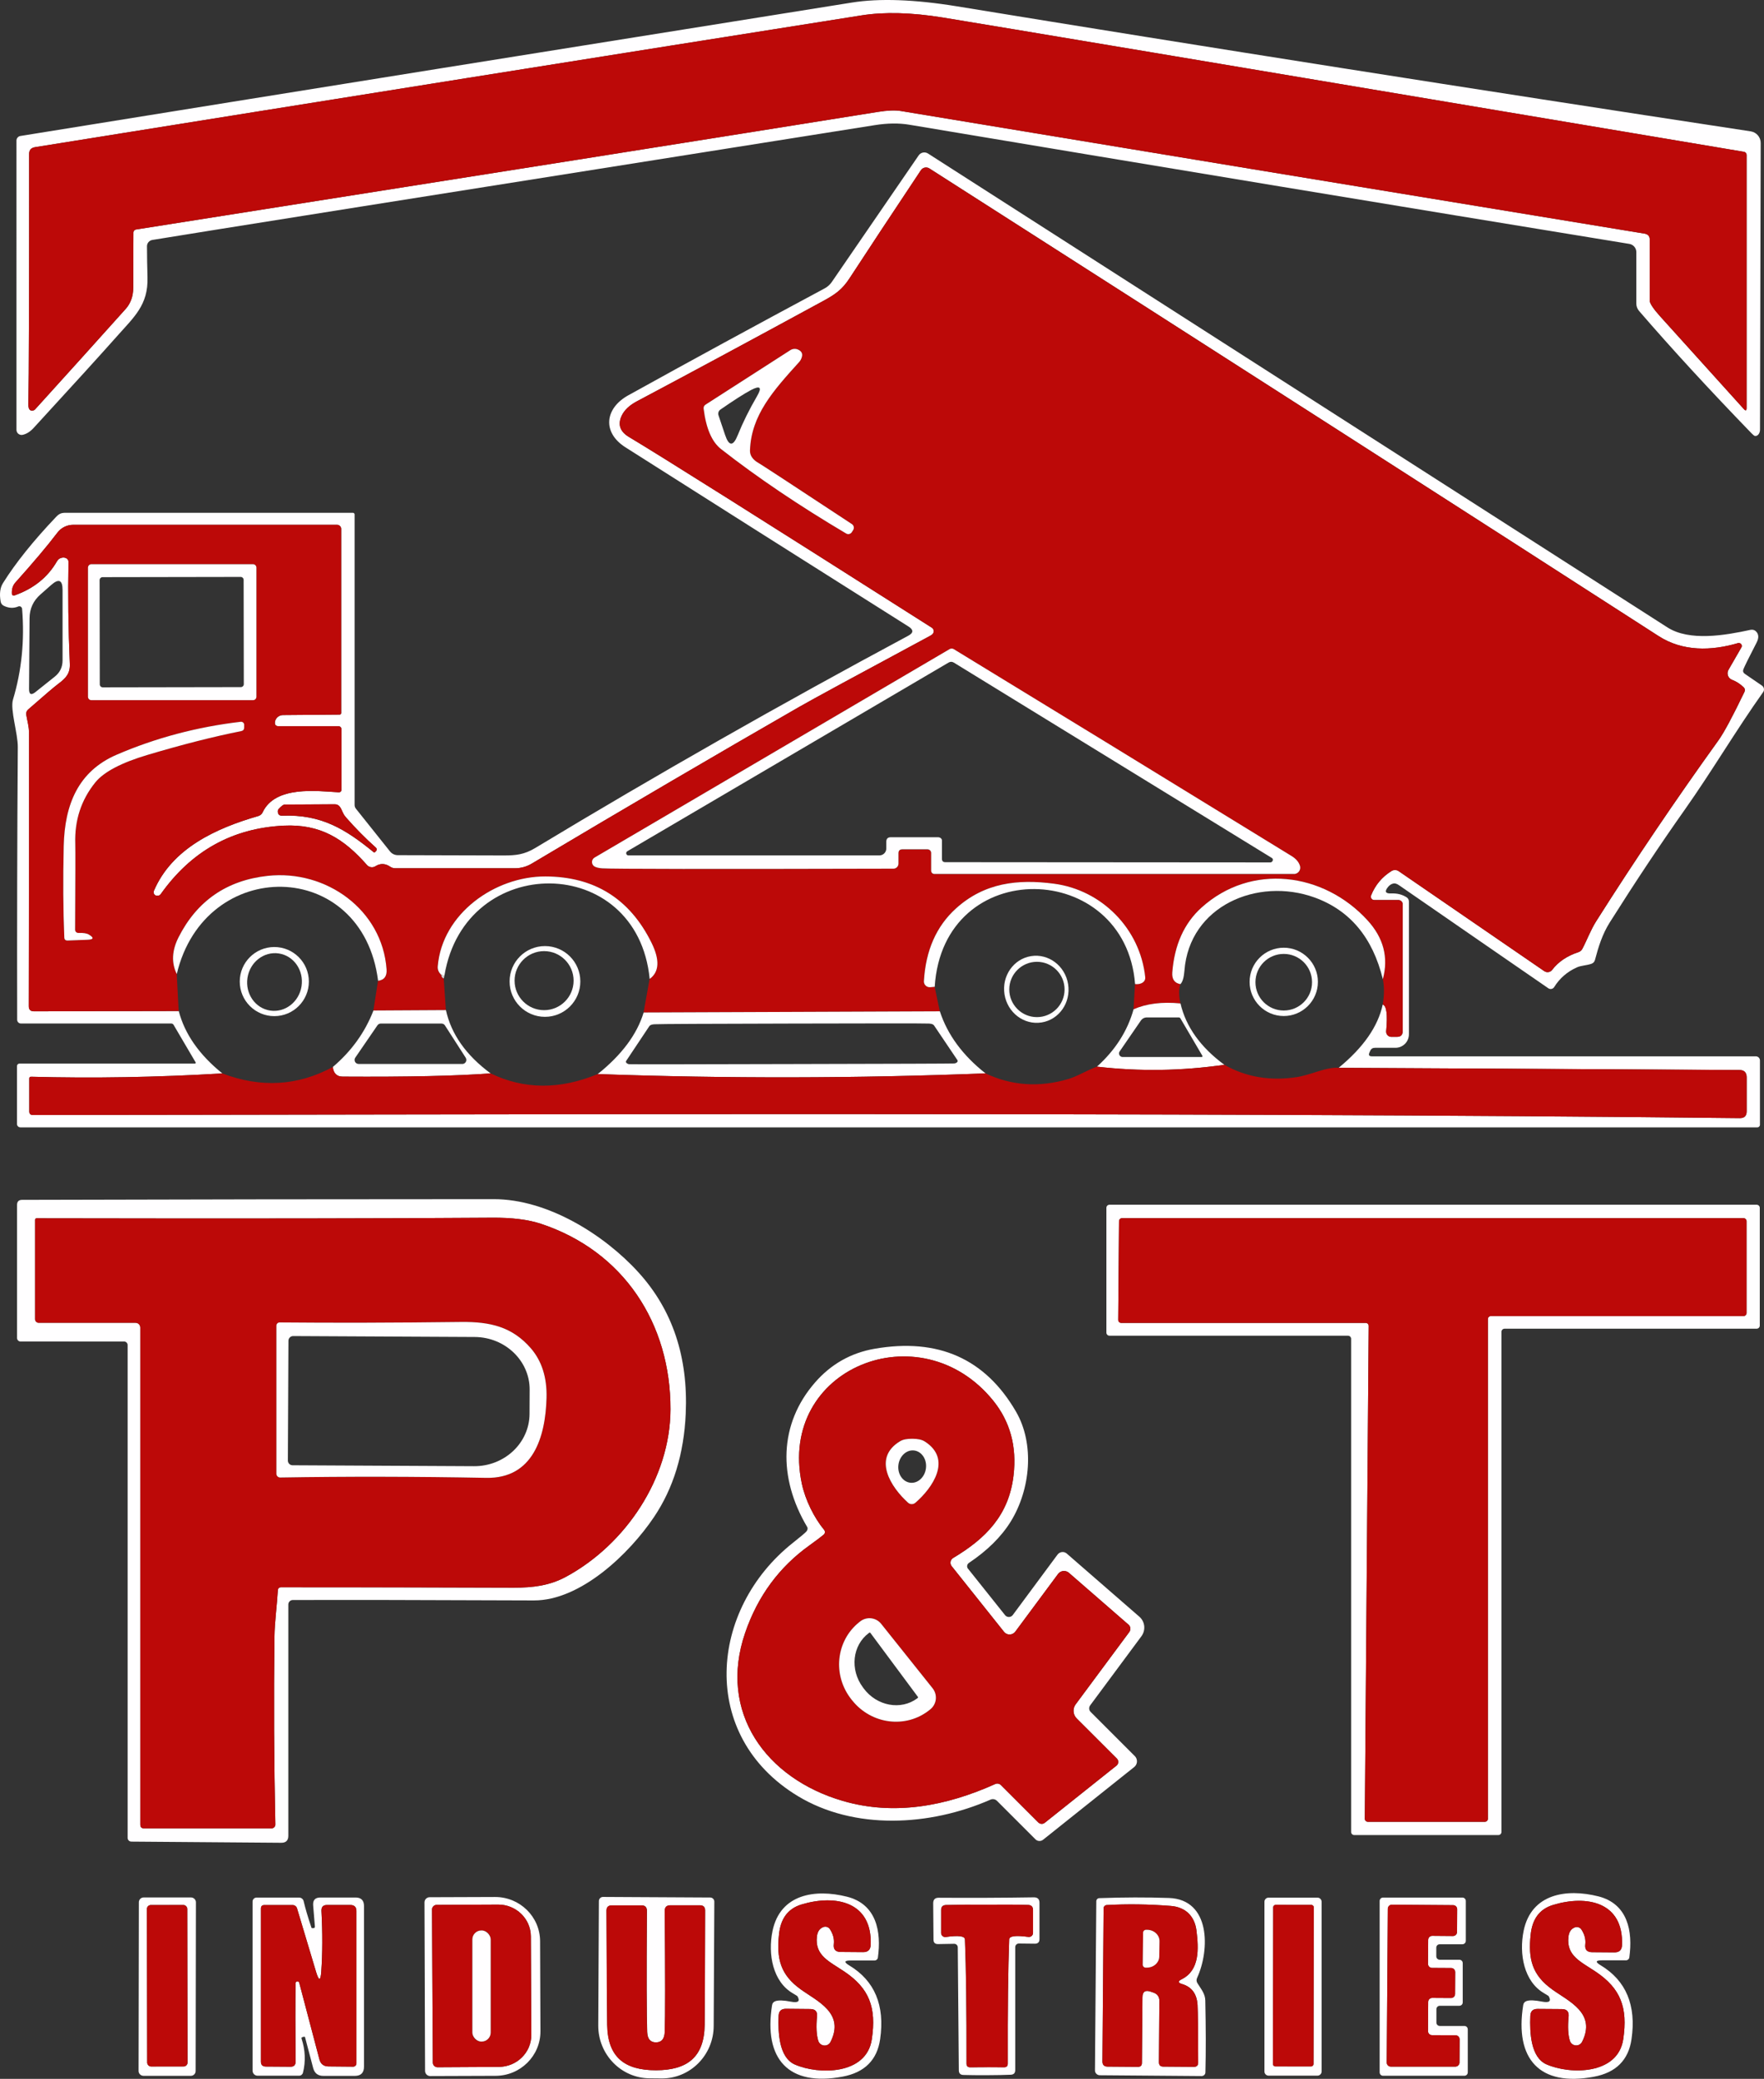
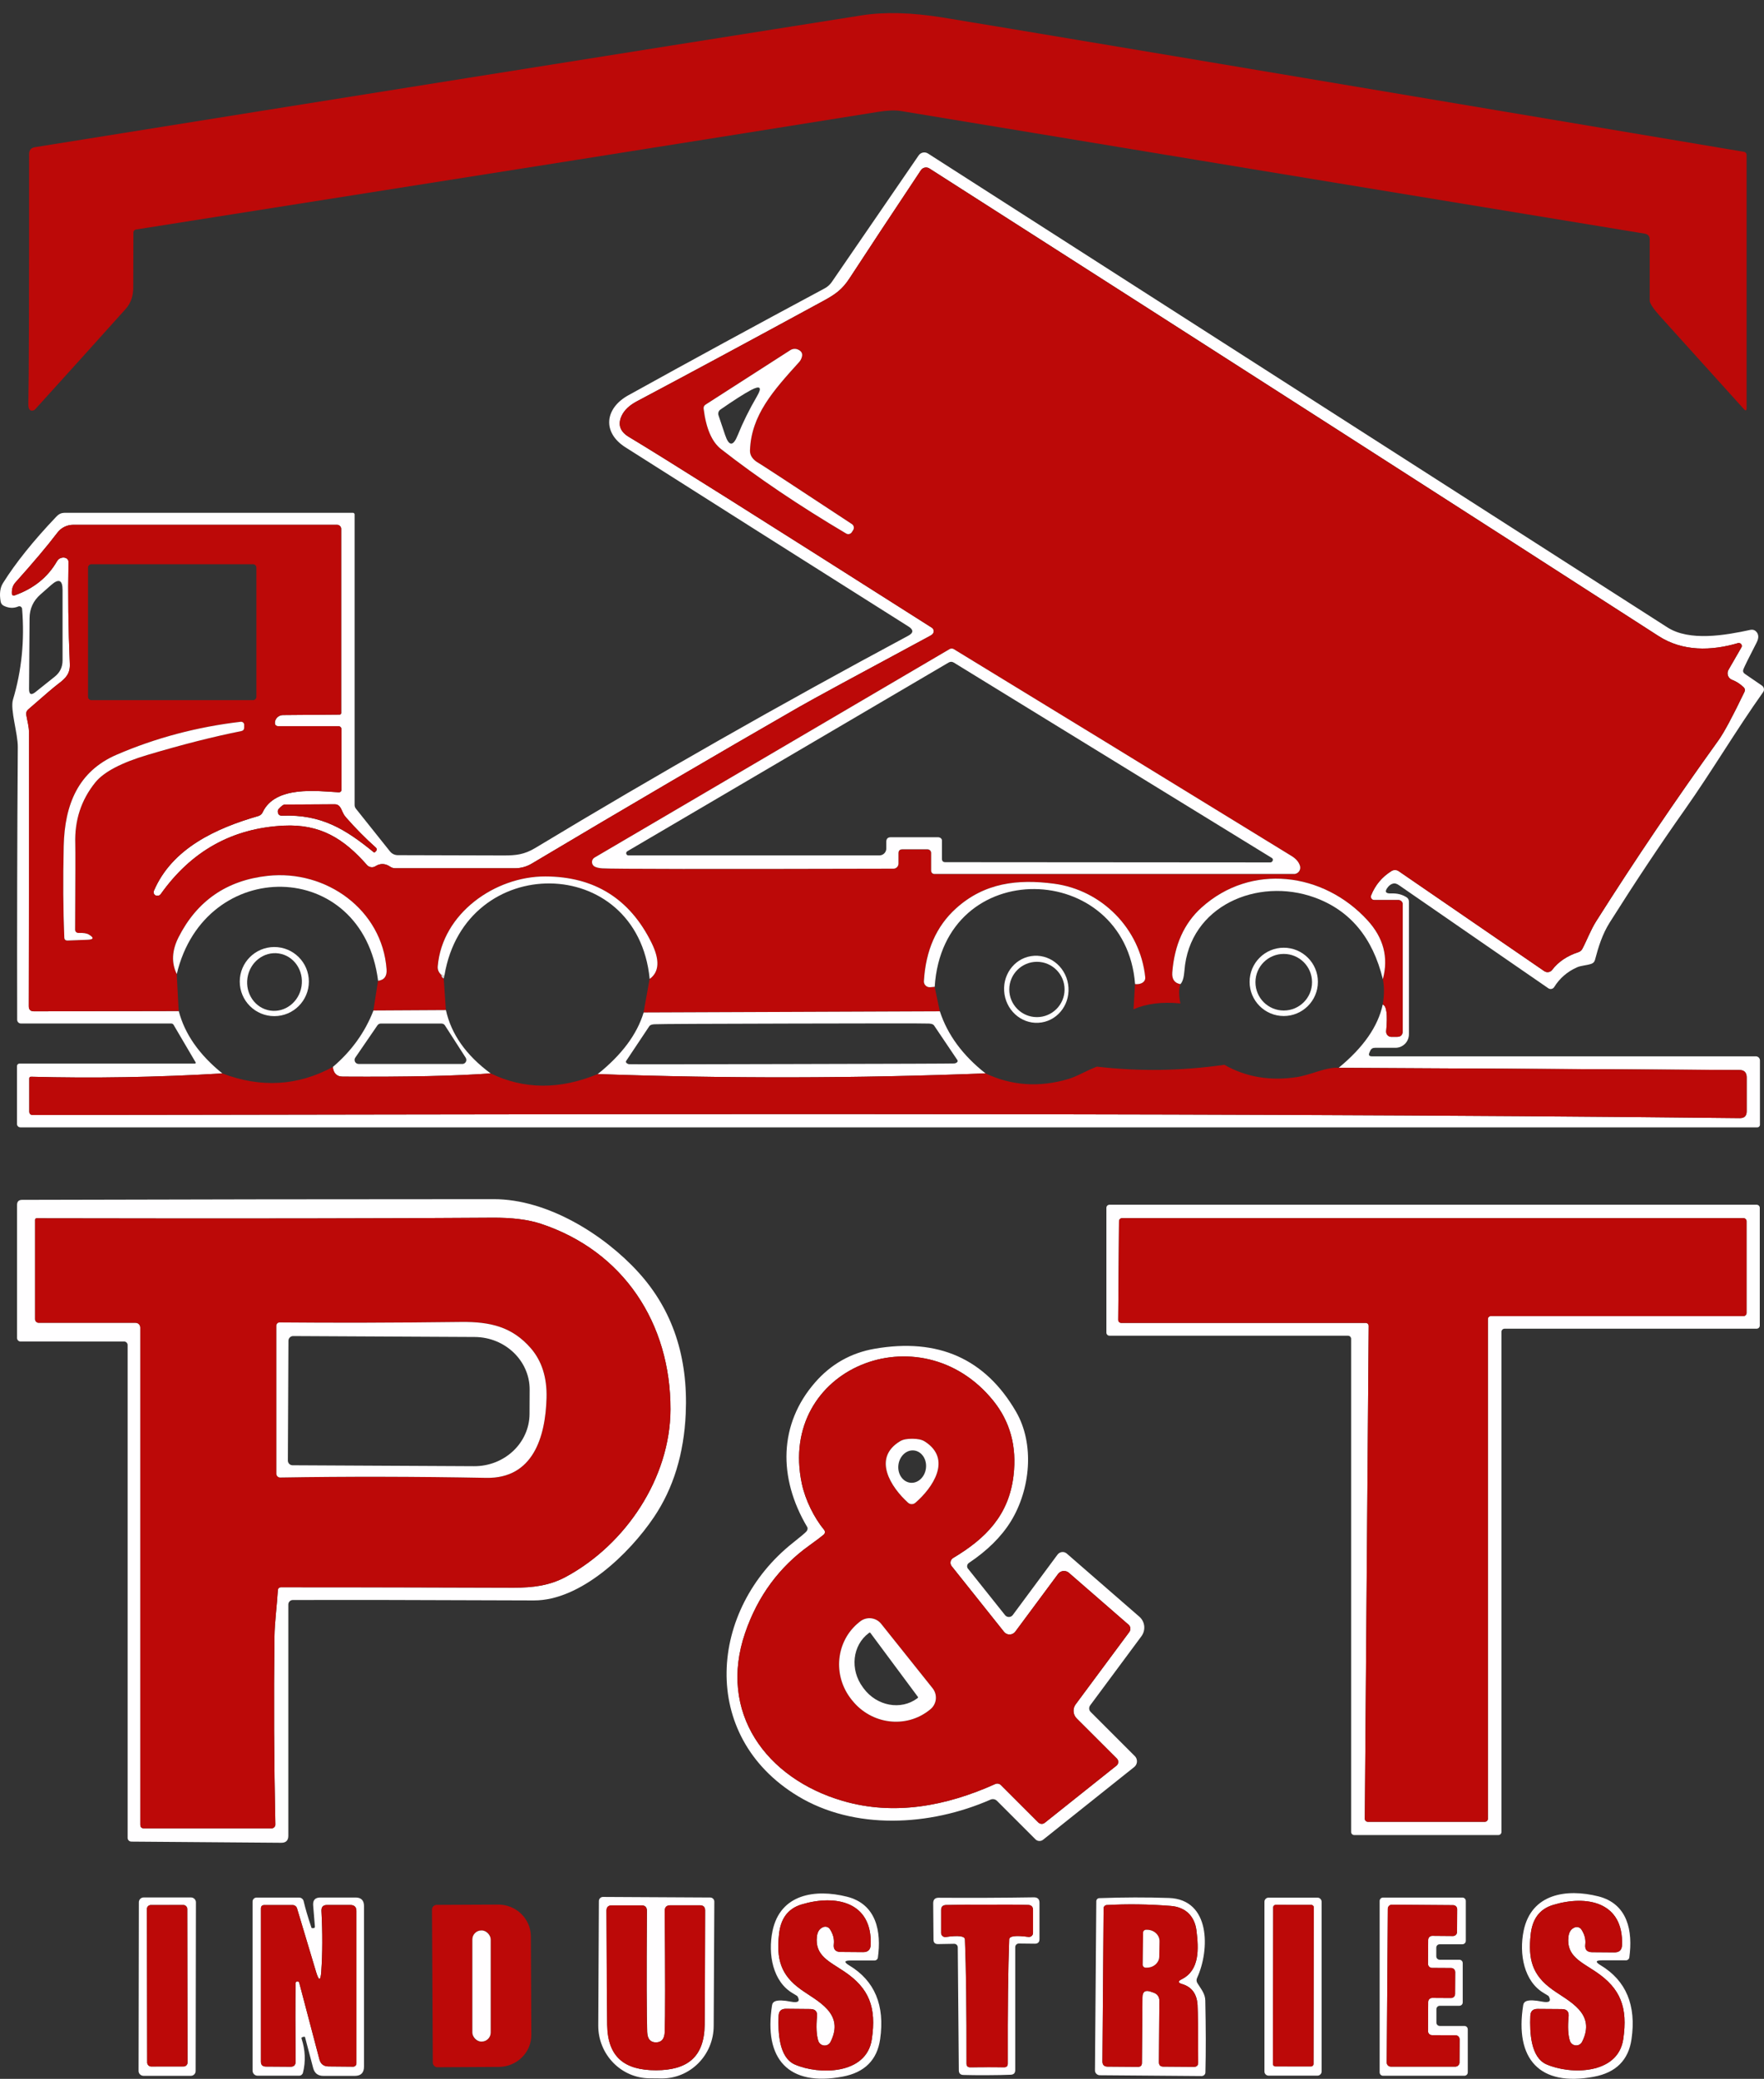
<svg xmlns="http://www.w3.org/2000/svg" id="Layer_2" data-name="Layer 2" viewBox="0 0 304.24 358.49">
  <rect x="0" y="0" width="304.24" height="358.49" fill="#333333" stroke="none" />
  <defs>
    <style>
      .cls-1 {
        fill: #bc0908;
      }

      .cls-2 {
        fill: #fffeff;
      }

      .cls-3 {
        fill: #ddd3d4;
      }
    </style>
  </defs>
  <g id="Layer_1-2" data-name="Layer 1">
-     <path class="cls-2" d="M25.35,42.46c0,1.69.04,3.48.09,5.36.14,4.8-2.32,6.84-5.32,10.23-2.68,3.02-7.46,8.28-14.35,15.78-.59.63-1.21,1.02-1.88,1.16-.48.09-.94-.22-1.03-.69-.01-.05-.02-.11-.02-.17V24.24c0-.39.29-.73.68-.79C52.02,15.62,99.8,7.96,146.87.45c4.79-.77,10.85-.55,18.17.64,42.57,6.96,88.2,14.15,136.9,21.56,1,.15,1.74,1.01,1.73,2.02l-.12,49.44c0,.56-.33,1.04-.73,1.07-.06,0-.11,0-.17-.01-.1-.02-.28-.17-.55-.44-7.32-7.56-13.79-14.6-19.41-21.11-.3-.36-.47-.8-.47-1.26v-8.89c0-.7-.51-1.29-1.2-1.41-38.89-6.35-80.29-13.2-124.18-20.55-1.77-.3-3.76-.28-5.96.07-76.24,12.07-117.78,18.67-124.61,19.8-.53.09-.92.55-.92,1.08ZM23.45,39.58c58.47-9.22,101.11-15.98,127.94-20.28,1.67-.27,3-.32,3.97-.16,38.1,6.32,80.86,13.37,128.29,21.15.59.1.89.45.89,1.05v10.53c-.02.42.68,1.46,1.75,2.64l14.47,16.03c.32.35.48.29.48-.19V26.72c0-.27-.19-.5-.45-.54C215.53,11.85,169.46,4.13,162.59,3.02c-5.39-.87-10.05-.99-13.98-.37C105.86,9.41,58.33,16.99,6.04,25.38c-.68.11-1.02.5-1.02,1.19.01,24.1-.03,38.47-.13,43.12-.02.87.27,1.24.86,1.09.12-.03.22-.09.3-.18,5.58-6.15,10.79-11.93,15.64-17.34.85-.96,1.28-2.18,1.29-3.65,0-4.63.02-7.81.03-9.52,0-.25.19-.47.44-.51Z" />
    <path class="cls-1" d="M23.45,39.58c-.25.04-.44.26-.44.51-.01,1.71-.02,4.89-.03,9.52,0,1.47-.44,2.69-1.29,3.65-4.85,5.41-10.06,11.19-15.64,17.34-.08.09-.18.15-.3.18-.59.15-.88-.22-.86-1.09.1-4.65.14-19.02.13-43.12,0-.69.34-1.08,1.02-1.19C58.33,16.99,105.86,9.41,148.61,2.65c3.93-.62,8.59-.5,13.98.37,6.87,1.11,52.94,8.83,138.2,23.16.26.04.45.27.45.54v43.63c0,.48-.16.54-.48.19l-14.47-16.03c-1.07-1.18-1.77-2.22-1.76-2.64v-10.53c.01-.6-.29-.95-.88-1.05-47.43-7.78-90.19-14.83-128.29-21.15-.97-.16-2.3-.11-3.97.16-26.83,4.3-69.47,11.06-127.94,20.28Z" />
    <path class="cls-2" d="M33.74,183.2l-3.79-6.45c-.09-.17-.24-.25-.43-.25H3.61c-.36,0-.65-.29-.65-.65h0c-.03-15.59,0-31.26.11-47,.02-2.38-1.35-6.49-.83-8.21,1.5-4.99,2.02-10.21,1.57-15.66-.03-.26-.26-.46-.53-.43-.05,0-.1.02-.14.04-.79.33-1.61.3-2.46-.11-.32-.15-.51-.4-.57-.75-.23-1.32-.1-2.38.4-3.17,2.19-3.5,5.26-7.32,9.19-11.45.71-.75,1.17-.68,2.16-.68h49.01c.16,0,.29.13.29.29h0v50.11c0,.22.08.44.22.62l5.89,7.38c.32.4.8.63,1.32.64,7.95.03,14.04.05,18.28.05,2.15,0,3.55-.15,5.47-1.3,20.91-12.62,42.34-24.81,64.29-36.58.94-.5.96-1.03.06-1.6-17.57-11.09-33.84-21.39-48.8-30.89-4.06-2.57-3.59-6.73.47-8.98,10.65-5.9,21.94-12.05,33.87-18.44.49-.26.91-.64,1.23-1.1l14.99-21.84c.36-.52,1.06-.66,1.6-.32,49.31,31.59,91.82,58.83,127.53,81.72,3.82,2.45,9.98,1.37,14.35.42.35-.07.71.03.95.29.47.48.49,1.12.08,1.92-1.27,2.45-2.02,3.98-2.27,4.58-.13.33-.05.59.24.8l2.96,2.03c.36.25.46.75.21,1.11,0,0,0,0,0,0-4.72,6.64-8.81,13.61-13.52,20.28-4.17,5.9-8.49,12.39-12.95,19.46-1.27,2.01-1.96,4.24-2.54,6.45-.09.33-.29.55-.61.67-.83.29-1.81.3-2.51.62-1.67.75-2.97,1.88-3.92,3.4-.21.33-.65.43-.98.22,0,0-.01,0-.02-.01-7.41-5.11-15.99-11.02-25.72-17.75-.38-.27-.71-.38-.98-.33-.36.07-.68.27-.95.6-.65.79-.46,1.17.56,1.12,1-.04,1.88.18,2.63.66.27.17.41.42.41.74v22.89c0,1.29-1.04,2.33-2.33,2.33h-3.53c-.4,0-.68.18-.83.55l-.13.29c-.18.42-.04.63.42.63h66.23c.39,0,.71.32.71.71h0v11.09c0,.25-.2.45-.45.45H3.52c-.33,0-.59-.26-.59-.58h0v-9.99c0-.24.19-.43.43-.43h30.26c.08,0,.14-.06.14-.15,0-.03,0-.05-.02-.07ZM30.83,174.35c1.02,3.95,3.53,7.54,7.52,10.76-11.33.67-22.32.86-32.98.57-.21,0-.32.1-.32.31v5.67c0,.41.21.62.62.62,67.13-.04,196.23-.56,294.39.54.79,0,1.19-.38,1.19-1.17v-5.86c0-.85-.42-1.27-1.26-1.27l-69.11-.38c4.25-3.49,6.79-7.12,7.6-10.91.67.19.87,1.73.6,4.6-.04.49.31.92.8.97.03,0,.06,0,.08,0h.98c.66,0,.99-.33.99-.99v-21.87c0-.4-.33-.73-.74-.73h-4.17c-.32,0-.58-.26-.58-.58,0-.08.01-.15.04-.22.72-1.8,1.9-3.2,3.53-4.21.38-.23.86-.22,1.23.03l25.11,17.24c.44.3,1.04.21,1.36-.22,1.06-1.39,2.57-2.41,4.52-3.05.31-.1.55-.3.7-.6.7-1.31,1.42-3.23,2.37-4.73,6.72-10.61,13.75-21,21.08-31.19.95-1.32,2.45-4.11,4.5-8.38.13-.29.09-.54-.14-.77-.59-.58-1.26-1.01-2.01-1.3-.62-.24-.93-.93-.69-1.55.02-.06.05-.12.08-.17l2.23-3.87c.14-.25.05-.56-.2-.69-.12-.06-.25-.08-.38-.05-4.62,1.36-9.54,1.47-13.7-1.21-32.13-20.7-74.05-47.58-125.77-80.64-.49-.31-1.14-.18-1.47.31-5.14,7.72-9.24,13.93-12.31,18.64-1.27,1.95-2.48,2.78-4.46,3.86-13.14,7.15-23.87,12.92-32.18,17.33-1.33.7-2.22,1.55-2.67,2.54-.69,1.5-.26,2.71,1.28,3.63,5.49,3.28,22.89,14.24,52.22,32.88.34.21.44.66.23.99-.04.06-.09.12-.15.17-.11.09-.24.18-.41.27-12.76,6.86-20.27,10.94-22.54,12.24-14.32,8.23-29.69,17.23-46.11,27.01-.88.53-1.89.81-2.92.81h-20.63c-.32,0-.61-.09-.88-.27-.86-.58-1.71-.61-2.54-.08-.47.3-1.1.21-1.47-.22-4-4.55-8.05-7.08-14.34-6.78-8.87.43-15.95,4.37-21.24,11.83-.14.2-.37.28-.69.25-.09,0-.18-.04-.27-.1-.23-.16-.32-.46-.21-.72,3.13-7.36,10.77-10.83,18.03-12.92.32-.1.59-.33.73-.63,2.16-4.65,9.44-3.67,13.07-3.46.35.02.53-.15.53-.51v-10.28c0-.41-.2-.61-.61-.61h-10.25c-.45,0-.65-.22-.62-.66.01-.15.05-.29.1-.42.23-.51.74-.84,1.3-.84l9.76-.08c.15,0,.27-.12.27-.27h0v-31.75c0-.39-.32-.71-.71-.71H12.64c-1.08,0-2.09.5-2.74,1.36-1.7,2.24-4.11,5.1-7.24,8.59-.43.48-.63,1.09-.61,1.83,0,.37.19.5.54.37,3.25-1.17,5.66-3.12,7.23-5.84.17-.29.39-.49.67-.58.33-.12.64-.11.92.02.26.12.42.38.41.66-.11,5.57-.04,11.44.23,17.6.07,1.64-.72,2.47-1.96,3.39-.64.47-2.39,1.96-5.24,4.46-.25.22-.37.55-.32.88.17,1.04.48,2.06.48,3.13.01,14.91,0,30.63-.04,47.14,0,.59.29.89.88.89l24.98-.05ZM9.43,116.7c.91-.72,1.36-1.66,1.36-2.82v-12.14c0-1.72-.65-2.01-1.94-.88l-1.88,1.66c-1.23,1.08-1.86,2.44-1.87,4.08l-.09,12.2c0,.96.36,1.14,1.11.54l3.31-2.64ZM59.63,140.91c-.58-.66-.59-1.19-1.02-1.78-.2-.27-.51-.43-.84-.43l-8.69.05c-.21,0-.55.25-1.01.74-.11.12-.17.28-.16.47.02.49.28.73.77.71,6.76-.26,10.9,2.33,15.8,6.32.05.04.11.04.16-.01l.23-.23c.15-.16.15-.4,0-.54,0,0,0,0,0,0-1.85-1.65-3.59-3.42-5.23-5.29Z" />
    <path class="cls-1" d="M238.48,173.23c.28-1.61.29-3.06.02-4.37,1.01-3.75.12-7.14-2.66-10.17-7.58-8.28-20.07-9.89-28.62-2.17-2.98,2.69-4.66,6.41-5.03,11.16-.09,1.17.37,1.85,1.4,2.03-.3.83-.3,1.94,0,3.33-3.17-.31-5.87.03-8.09,1.01l.26-4.35c.58.06,1.04-.05,1.39-.32.27-.22.39-.5.36-.85-.87-8.39-7.51-15.06-15.75-16.14-6.23-.82-11.99-.17-16.9,4.28-3.37,3.05-5.21,7.22-5.52,12.51-.04.55.39,1.03.94,1.06.05,0,.11,0,.16,0l.76-.07.89,4.23-51.09.2,1.04-5.79c1.67-1.21,1.77-3.3.3-6.27-3.75-7.57-9.85-11.37-18.28-11.4-8.68-.03-17.81,6.38-18.57,15.5-.05.57.16,1.07.63,1.48-.02.29.12.5.41.62l.37,5.45-12.5.07.8-5.13c1.06-.13,1.55-.79,1.46-1.98-.74-10.25-10.41-17.21-20.5-16.11-7.07.77-12.19,4.31-15.38,10.6-1.15,2.29-1.25,4.4-.3,6.33l.34,6.38-24.98.05c-.59,0-.89-.3-.88-.89.04-16.51.05-32.23.04-47.14,0-1.07-.31-2.09-.48-3.13-.05-.33.07-.66.32-.88,2.85-2.5,4.6-3.99,5.24-4.46,1.24-.92,2.03-1.75,1.96-3.39-.27-6.16-.34-12.03-.23-17.6,0-.28-.15-.54-.41-.66-.28-.13-.59-.14-.92-.02-.28.09-.5.29-.67.58-1.57,2.72-3.98,4.67-7.23,5.84-.35.13-.53,0-.54-.37-.02-.74.18-1.35.61-1.83,3.13-3.49,5.54-6.35,7.24-8.59.65-.86,1.66-1.36,2.74-1.36h45.5c.39,0,.71.32.71.71v31.75c0,.15-.12.27-.27.27h0l-9.76.08c-.56,0-1.07.33-1.3.84-.05.13-.09.27-.1.42-.03.44.17.66.62.66h10.25c.41,0,.61.2.61.61v10.28c0,.36-.18.53-.53.51-3.63-.21-10.91-1.19-13.07,3.46-.14.3-.41.53-.73.63-7.26,2.09-14.9,5.56-18.03,12.92-.11.26-.02.56.21.72.09.06.18.09.27.1.32.03.55-.05.69-.25,5.29-7.46,12.37-11.4,21.24-11.83,6.29-.3,10.34,2.23,14.34,6.78.37.43,1,.52,1.47.22.83-.53,1.68-.5,2.54.08.27.18.56.27.88.27h20.63c1.03,0,2.04-.28,2.92-.81,16.42-9.78,31.79-18.78,46.11-27.01,2.27-1.3,9.78-5.38,22.54-12.24.17-.09.3-.18.41-.27.3-.26.34-.71.09-1.01-.05-.06-.1-.11-.17-.15-29.33-18.64-46.73-29.6-52.22-32.88-1.54-.92-1.97-2.13-1.28-3.63.45-.99,1.34-1.84,2.67-2.54,8.31-4.41,19.04-10.18,32.18-17.33,1.98-1.08,3.19-1.91,4.46-3.86,3.07-4.71,7.17-10.92,12.31-18.64.33-.49.98-.62,1.47-.31,51.72,33.06,93.64,59.94,125.77,80.64,4.16,2.68,9.08,2.57,13.7,1.21.27-.07.55.09.63.36.04.13.02.27-.05.38l-2.23,3.87c-.33.57-.13,1.31.44,1.64.05.03.11.06.17.08.75.29,1.42.72,2.01,1.3.23.23.27.48.14.77-2.05,4.27-3.55,7.06-4.5,8.38-7.33,10.19-14.36,20.58-21.08,31.19-.95,1.5-1.67,3.42-2.37,4.73-.15.3-.39.5-.7.6-1.95.64-3.46,1.66-4.52,3.05-.32.43-.92.52-1.36.22l-25.11-17.24c-.37-.25-.85-.26-1.23-.03-1.63,1.01-2.81,2.41-3.53,4.21-.12.3.02.64.32.76.07.03.15.04.22.04h4.17c.41,0,.74.33.74.73h0v21.87c0,.66-.33.99-.99.99h-.98c-.49,0-.88-.39-.88-.89,0-.03,0-.06,0-.08.27-2.87.07-4.41-.6-4.6ZM129.35,77.67c.21-6.08,4.01-10.3,8.5-15.26.22-.25.37-.55.46-.9.14-.57-.1-.99-.71-1.24-.43-.18-.91-.13-1.3.12l-14.6,9.38c-.27.17-.38.41-.34.73.42,3.39,1.42,5.71,3.01,6.95,6.28,4.91,13.47,9.76,21.58,14.56.33.2.77.08.97-.25l.24-.38c.2-.34.1-.78-.23-1-10.29-6.78-15.63-10.27-16.01-10.48-1.07-.59-1.6-1.33-1.57-2.23ZM44.22,97.87c0-.31-.26-.57-.57-.57H15.75c-.31,0-.57.26-.57.57v22.3c0,.31.26.57.57.57h27.9c.31,0,.57-.26.57-.57h0v-22.3ZM155.64,146.48h4.32c.35,0,.64.28.64.63h0v3.07c0,.3.24.55.54.55h62.02c.6,0,1.09-.48,1.1-1.08,0-.11-.01-.21-.05-.32-.2-.67-.69-1.24-1.48-1.72-23.58-14.48-42.99-26.37-58.24-35.66-.21-.14-.49-.14-.71,0l-61.24,35.95c-.42.25-.56.8-.31,1.22.08.14.2.25.34.33.3.16.73.26,1.28.3,1.82.12,18.57.14,50.24.06.48,0,.87-.39.87-.87h0v-1.77c0-.45.23-.68.68-.68ZM13.51,160.88c-.3.01-.55-.22-.56-.52,0-.01,0-.02,0-.03.05-8.82.06-13.77.03-14.85-.13-4.02,1.02-7.54,3.46-10.56,1.47-1.81,4.49-3.4,9.07-4.76,6.02-1.79,11.38-3.15,16.08-4.08.35-.07.52-.28.52-.63v-.46c0-.29-.24-.52-.54-.52-.02,0-.04,0-.05,0-7.51.88-14.65,2.77-21.4,5.68-6.62,2.85-8.96,8.57-9.13,15.72-.13,5.8-.1,11.06.1,15.79.01.37.21.54.58.53l3.4-.13c1.1-.04,1.18-.34.25-.9-.37-.22-.97-.31-1.81-.28Z" />
    <path class="cls-2" d="M129.35,77.67c-.03.9.5,1.64,1.57,2.23.38.21,5.72,3.7,16.01,10.48.33.22.43.66.23,1l-.24.38c-.2.33-.64.45-.97.25-8.11-4.8-15.3-9.65-21.58-14.56-1.59-1.24-2.59-3.56-3.01-6.95-.04-.32.07-.56.34-.73l14.6-9.38c.39-.25.87-.3,1.3-.12.61.25.85.67.71,1.24-.09.35-.24.65-.46.9-4.49,4.96-8.29,9.18-8.5,15.26ZM124.25,70.63c-.32.22-.45.62-.33.99l1.13,3.36c.67,2.01,1.4,2.03,2.19.06.87-2.16,1.97-4.39,3.31-6.69.92-1.57.57-1.93-1.04-1.08-1.15.61-2.91,1.73-5.26,3.36Z" />
-     <path class="cls-2" d="M44.22,120.17c0,.31-.26.57-.57.57H15.75c-.31,0-.57-.26-.57-.57h0v-22.3c0-.31.26-.57.57-.57h27.9c.31,0,.57.26.57.57v22.3ZM42.02,100c0-.28-.23-.51-.51-.51l-23.82.04c-.28,0-.51.23-.51.51h0s.03,17.98.03,17.98c0,.28.23.51.51.51l23.82-.04c.28,0,.51-.23.51-.51l-.03-17.98Z" />
    <path class="cls-2" d="M154.96,147.16v1.77c0,.48-.39.87-.87.87h0c-31.67.08-48.42.06-50.24-.06-.55-.04-.98-.14-1.28-.3-.43-.23-.59-.77-.36-1.21.08-.14.19-.26.33-.34l61.24-35.95c.22-.13.5-.13.71,0,15.25,9.29,34.66,21.18,58.24,35.66.79.48,1.28,1.05,1.48,1.72.17.58-.16,1.18-.73,1.35-.1.03-.21.05-.32.04h-62.02c-.3,0-.54-.25-.54-.55v-3.07c0-.35-.29-.63-.64-.63h-4.32c-.45,0-.68.23-.68.68ZM162.46,144.93v3.17c0,.39.19.58.58.58l56.07.04c.14,0,.29-.1.38-.26.03-.07.05-.15.04-.25-.01-.11-.07-.19-.16-.25l-54.85-33.69c-.31-.19-.61-.19-.92-.01l-55.41,32.54c-.18.1-.25.34-.14.52.07.12.2.2.34.19h43.29c.65,0,1.18-.53,1.18-1.18v-1.16c0-.53.26-.79.78-.79h8.14c.38,0,.68.25.68.55Z" />
    <path class="cls-2" d="M13.51,160.88c.84-.03,1.44.06,1.81.28.93.56.85.86-.25.9l-3.4.13c-.37.01-.57-.16-.58-.53-.2-4.73-.23-9.99-.1-15.79.17-7.15,2.51-12.87,9.13-15.72,6.75-2.91,13.89-4.8,21.4-5.68.3-.03.56.18.59.47,0,.02,0,.04,0,.05v.46c0,.35-.17.56-.52.63-4.7.93-10.06,2.29-16.08,4.08-4.58,1.36-7.6,2.95-9.07,4.76-2.44,3.02-3.59,6.54-3.46,10.56.03,1.08.02,6.03-.03,14.85,0,.3.23.54.53.55.01,0,.02,0,.03,0Z" />
    <path class="cls-1" d="M59.63,140.91c1.64,1.87,3.38,3.64,5.23,5.29.15.14.16.39.02.54,0,0,0,0,0,0l-.23.23c-.05.05-.11.05-.16.01-4.9-3.99-9.04-6.58-15.8-6.32-.49.02-.75-.22-.77-.71,0-.19.05-.35.16-.47.46-.49.8-.74,1.01-.74l8.69-.05c.33,0,.64.16.84.43.43.59.44,1.12,1.02,1.78Z" />
    <path class="cls-2" d="M65.21,169.13c-2.68-21.27-29.9-21.55-34.72-1.16-.95-1.93-.85-4.04.3-6.33,3.19-6.29,8.31-9.83,15.38-10.6,10.09-1.1,19.76,5.86,20.5,16.11.09,1.19-.4,1.85-1.46,1.98Z" />
    <path class="cls-2" d="M112.05,168.81c-2.13-21.77-31.83-21.92-35.39-.63-.15.02-.33,0-.53-.06-.47-.41-.68-.91-.63-1.48.76-9.12,9.89-15.53,18.57-15.5,8.43.03,14.53,3.83,18.28,11.4,1.47,2.97,1.37,5.06-.3,6.27Z" />
    <path class="cls-2" d="M238.5,168.86c-1.75-7.19-5.68-11.88-11.77-14.09-9.83-3.55-21.61,1.44-22.45,12.63-.09,1.17-.32,1.94-.69,2.31-1.03-.18-1.49-.86-1.4-2.03.37-4.75,2.05-8.47,5.03-11.16,8.55-7.72,21.04-6.11,28.62,2.17,2.78,3.03,3.67,6.42,2.66,10.17Z" />
    <path class="cls-2" d="M195.77,169.7c-1.68-21.47-33.11-22.38-34.56.47l-.76.07c-.56.05-1.05-.35-1.1-.9,0-.05,0-.1,0-.16.31-5.29,2.15-9.46,5.52-12.51,4.91-4.45,10.67-5.1,16.9-4.28,8.24,1.08,14.88,7.75,15.75,16.14.03.35-.09.63-.36.85-.35.27-.81.38-1.39.32Z" />
-     <path class="cls-2" d="M100.09,169.25c0,3.37-2.73,6.1-6.1,6.1s-6.1-2.73-6.1-6.1,2.73-6.1,6.1-6.1h0c3.37,0,6.1,2.73,6.1,6.1ZM98.93,169.11c0-2.81-2.28-5.09-5.09-5.09h0c-2.81,0-5.09,2.28-5.09,5.09s2.28,5.09,5.09,5.09,5.09-2.28,5.09-5.09h0Z" />
    <path class="cls-2" d="M53.27,169.27c0,3.29-2.67,5.96-5.96,5.96s-5.96-2.67-5.96-5.96,2.67-5.96,5.96-5.96,5.96,2.67,5.96,5.96h0ZM46.6,174.27c2.58.39,5-1.5,5.41-4.22.41-2.72-1.34-5.24-3.92-5.63-2.58-.39-5,1.5-5.41,4.22-.41,2.72,1.34,5.24,3.92,5.63Z" />
    <path class="cls-2" d="M227.3,169.32c0,3.25-2.64,5.89-5.89,5.89h0c-3.25,0-5.89-2.64-5.89-5.89s2.64-5.89,5.89-5.89,5.89,2.64,5.89,5.89h0ZM226.29,169.38c0-2.7-2.18-4.88-4.88-4.88h0c-2.7,0-4.88,2.18-4.88,4.88s2.18,4.88,4.88,4.88c2.7,0,4.88-2.18,4.88-4.88Z" />
    <path class="cls-2" d="M179.64,176.32c-3.03.48-5.89-1.69-6.39-4.85h0c-.5-3.16,1.55-6.11,4.58-6.59,3.03-.48,5.89,1.69,6.39,4.85,0,0,0,0,0,0,.5,3.16-1.55,6.11-4.58,6.59ZM183.61,170.63c0-2.63-2.14-4.77-4.77-4.77-2.63,0-4.77,2.14-4.77,4.77h0c0,2.63,2.14,4.77,4.77,4.77h0c2.63,0,4.77-2.14,4.77-4.77Z" />
    <path class="cls-3" d="M76.66,168.18l-.12.56c-.29-.12-.43-.33-.41-.62.2.06.38.08.53.06Z" />
-     <path class="cls-2" d="M203.6,173.04c.94,4.03,3.46,7.55,7.56,10.58-7.34,1.06-14.66,1.17-21.97.32,3.16-2.84,5.27-6.14,6.32-9.89,2.22-.98,4.92-1.32,8.09-1.01ZM196.74,176.03l-3.63,5.28c-.19.28-.12.67.16.86.1.07.22.11.35.11h13.63c.08,0,.14-.06.14-.15,0-.03,0-.05-.02-.07l-3.78-6.44c-.07-.11-.17-.17-.3-.17h-5.45c-.47,0-.83.19-1.1.58Z" />
    <path class="cls-2" d="M76.91,174.19c.91,4.15,3.48,7.79,7.7,10.91-5.77.44-14.27.63-25.5.56-1.01,0-1.58-.55-1.71-1.66,3.21-2.73,5.55-5.97,7.01-9.74l12.5-.07ZM61.28,182.38c-.22.32-.14.75.17.97.12.08.26.13.41.13h17.87c.39,0,.7-.31.7-.7,0-.14-.04-.27-.11-.38l-3.58-5.57c-.13-.2-.35-.32-.59-.32h-10.47c-.23,0-.45.11-.58.3l-3.82,5.57Z" />
    <path class="cls-2" d="M162.1,174.4c1.31,4.03,3.93,7.59,7.87,10.7-22.22.87-44.51.91-66.88.12,4.14-3.31,6.78-6.85,7.92-10.62l51.09-.2ZM136.56,183.49c18.17-.04,27.5-.07,28.01-.1.3-.02.57-.19.6-.4,0-.06,0-.12-.04-.17l-4.03-5.98c-.13-.2-.43-.31-.9-.33-1.09-.04-8.97-.04-23.65,0-14.69.03-22.57.07-23.66.12-.47.02-.77.13-.9.33l-4,6c-.11.18.03.4.32.51.08.03.17.05.25.05.5.03,9.83.02,28-.03Z" />
    <path class="cls-1" d="M230.88,184.14l69.11.38c.84,0,1.26.42,1.26,1.27v5.86c0,.79-.4,1.18-1.19,1.17-98.16-1.1-227.26-.58-294.39-.54-.41,0-.62-.21-.62-.62v-5.67c0-.21.11-.32.32-.31,10.66.29,21.65.1,32.98-.57,6.65,2.53,13,2.16,19.05-1.11.13,1.11.7,1.66,1.71,1.66,11.23.07,19.73-.12,25.5-.56,5.77,2.79,11.93,2.83,18.48.12,22.37.79,44.66.75,66.88-.12,4.51,2.13,9.27,2.46,14.29.97.65-.19,1.47-.54,2.48-1.04.87-.43,1.68-.8,2.45-1.09,7.31.85,14.63.74,21.97-.32,3.76,2.14,7.98,2.84,12.65,2.1.66-.1,1.82-.42,3.47-.95,1.51-.49,2.71-.7,3.6-.63Z" />
    <path class="cls-2" d="M22.01,231.94c0-.33-.27-.6-.6-.6H3.55c-.34,0-.61-.27-.61-.61h0v-22.94c0-.59.29-.88.88-.88,28.09-.08,55.21-.12,81.35-.12,9.27,0,19.04,6.13,24.94,12.62,5.87,6.45,8.59,14.57,8.16,24.36-.31,6.93-2.13,12.88-5.48,17.85-4.23,6.29-12.64,14.4-20.71,14.37-19.19-.08-33.05-.1-41.59-.07-.42,0-.76.35-.76.77v39.88c0,.81-.41,1.22-1.22,1.21l-25.85-.2c-.36,0-.65-.29-.65-.65v-84.99ZM23.38,228.11c.45,0,.82.37.82.82h0v85.72c0,.43.21.64.64.64h22.01c.35,0,.64-.29.64-.64,0,0,0,0,0-.01-.23-10.79-.28-21.6-.15-32.43.03-2.43.43-5.39.59-8.04.02-.25.23-.45.49-.45,13.35,0,26.73.02,40.12.07,3.41.01,6.29-.37,9.06-1.87,10.32-5.57,18-17.05,18.04-28.87.04-14.84-8.1-27.29-22.34-32.01-2.19-.73-5.02-1.08-8.47-1.05-17.29.13-43.47.17-78.53.1-.14,0-.25.11-.25.25v17.15c0,.34.28.62.62.62h16.71Z" />
    <path class="cls-2" d="M258.42,316.45h-24.85c-.3,0-.54-.24-.54-.54v-85.03c0-.3-.24-.54-.54-.54h-41.13c-.3,0-.54-.24-.54-.54h0v-21.51c0-.3.24-.54.54-.54h111.61c.3,0,.54.24.54.54h0v20.3c0,.3-.24.54-.54.54h-43.47c-.3,0-.54.24-.54.54h0v86.24c0,.3-.24.54-.54.54h0ZM256.1,314.16c.29,0,.52-.23.52-.52h0v-86.17c0-.29.23-.52.52-.52h43.57c.29,0,.52-.23.52-.52v-15.84c0-.29-.23-.52-.52-.52h-107.19c-.29,0-.52.23-.52.52h0l-.14,17.02c0,.29.23.52.52.52h42.16c.29,0,.52.23.52.52h0s-.67,84.99-.67,84.99c0,.29.23.52.52.52h20.19Z" />
    <path class="cls-1" d="M23.38,228.11H6.67c-.34,0-.62-.28-.62-.62v-17.15c0-.14.11-.25.25-.25,35.06.07,61.24.03,78.53-.1,3.45-.03,6.28.32,8.47,1.05,14.24,4.72,22.38,17.17,22.34,32.01-.04,11.82-7.72,23.3-18.04,28.87-2.77,1.5-5.65,1.88-9.06,1.87-13.39-.05-26.77-.08-40.12-.07-.26,0-.47.2-.49.45-.16,2.65-.56,5.61-.59,8.04-.13,10.83-.08,21.64.15,32.43,0,.35-.28.64-.63.65,0,0,0,0-.01,0h-22.01c-.43,0-.64-.21-.64-.64v-85.72c0-.45-.37-.82-.82-.82h0ZM47.67,228.61v25.53c0,.36.29.65.65.65,0,0,.01,0,.02,0,11.47-.19,23.31-.17,35.52.06,8.06.15,10.22-7.01,10.4-13.8.09-3.5-.81-6.35-2.71-8.55-3.2-3.68-6.96-4.59-12.03-4.53-11.51.14-21.94.17-31.29.08-.31,0-.56.25-.56.56Z" />
    <path class="cls-1" d="M256.1,314.16h-20.19c-.29,0-.52-.23-.52-.52l.67-84.99c0-.29-.23-.52-.52-.52h-42.16c-.29,0-.52-.23-.52-.52l.14-17.02c0-.29.23-.52.52-.52h107.19c.29,0,.52.23.52.52h0v15.84c0,.29-.23.52-.52.52h-43.57c-.29,0-.52.23-.52.52v86.17c0,.29-.23.52-.52.52h0Z" />
    <path class="cls-2" d="M47.67,228.61c0-.31.25-.56.56-.56,9.35.09,19.78.06,31.29-.08,5.07-.06,8.83.85,12.03,4.53,1.9,2.2,2.8,5.05,2.71,8.55-.18,6.79-2.34,13.95-10.4,13.8-12.21-.23-24.05-.25-35.52-.06-.36.01-.66-.27-.67-.63,0,0,0-.01,0-.02v-25.53ZM49.75,231.19l-.1,20.68c0,.44.35.8.79.81h0l31.31.16c5.26.03,9.55-4,9.58-9.01,0,0,0,0,0,0l.02-4.16c.03-5-4.22-9.08-9.48-9.11l-31.31-.16c-.44,0-.8.35-.81.79h0Z" />
    <path class="cls-2" d="M167.1,269.53c-.31.21-.39.64-.18.95,0,.01.02.02.03.03l6.39,8.01c.29.37.82.43,1.19.14.06-.05.11-.1.15-.16l7.72-10.42c.37-.48,1.05-.58,1.53-.22.02.01.04.03.06.05l12.51,10.88c.99.85,1.14,2.33.36,3.38l-8.84,11.92c-.25.35-.22.82.08,1.12l7.62,7.62c.5.49.5,1.3.01,1.79-.04.04-.07.07-.11.1l-15.72,12.54c-.39.31-.96.28-1.31-.07l-6.64-6.64c-.29-.29-.73-.37-1.11-.21-10.49,4.6-23.5,5.29-33.25-.62-17.17-10.41-15.28-32.22-.84-43.66,1.4-1.11,2.18-1.77,2.34-1.97.2-.25.26-.55.13-.76-5.05-8.51-4.89-17.76,1.35-24.92,2.76-3.17,6.19-5.11,10.28-5.82,10.95-1.9,19.08,1.71,24.38,10.84,3.24,5.58,2.52,13.42-.92,18.98-1.63,2.62-4.03,4.99-7.21,7.12ZM142.08,264.63c-.51.43-1.32,1.04-2.42,1.83-5.25,3.74-8.97,8.78-11.14,15.11-4.71,13.7,3.57,25.12,16.83,28.99,8.9,2.6,17.85.89,26.3-2.91.34-.15.73-.07.99.19l6.43,6.43c.31.31.8.33,1.13.06l12.36-9.85c.35-.28.41-.8.13-1.15-.02-.02-.04-.05-.06-.07l-6.93-6.92c-.65-.66-.73-1.69-.18-2.43l9.25-12.47c.29-.4.24-.95-.13-1.27l-10.28-8.94c-.54-.47-1.35-.42-1.81.12-.02.03-.05.05-.07.08l-7.37,9.94c-.41.54-1.17.66-1.71.26-.08-.06-.16-.14-.23-.22l-9.04-11.34c-.32-.41-.25-1.01.16-1.33.03-.02.06-.05.1-.07,5.65-3.37,9.63-7.4,10.42-14.26.58-4.97-.59-9.25-3.5-12.86-12.55-15.53-37.18-5.66-33.03,14.25.6,2.87,2.14,5.94,3.87,8.04.19.24.16.59-.07.79Z" />
    <path class="cls-1" d="M142.08,264.63c.23-.2.26-.55.07-.79-1.73-2.1-3.27-5.17-3.87-8.04-4.15-19.91,20.48-29.78,33.03-14.25,2.91,3.61,4.08,7.89,3.5,12.86-.79,6.86-4.77,10.89-10.42,14.26-.45.27-.6.85-.33,1.3.02.03.04.07.07.1l9.04,11.34c.42.53,1.19.61,1.72.19.08-.07.16-.14.22-.23l7.37-9.94c.42-.57,1.22-.69,1.8-.27.03.02.06.04.08.07l10.28,8.94c.37.32.42.87.13,1.27l-9.25,12.47c-.55.74-.47,1.77.18,2.43l6.93,6.92c.32.32.32.84,0,1.16-.02.02-.04.04-.07.06l-12.36,9.85c-.33.27-.82.25-1.13-.06l-6.43-6.43c-.26-.26-.65-.34-.99-.19-8.45,3.8-17.4,5.51-26.3,2.91-13.26-3.87-21.54-15.29-16.83-28.99,2.17-6.33,5.89-11.37,11.14-15.11,1.1-.79,1.91-1.4,2.42-1.83ZM157.24,259.38c.23,0,.44-.07.62-.22,2.99-2.57,6.42-7.55,1.62-10.59-.48-.3-1.18-.45-2.11-.46-.93-.01-1.64.13-2.12.42-4.87,2.92-1.56,7.98,1.37,10.61.18.16.39.24.62.24ZM160.85,291.14l-8.87-11.11c-.89-1.12-2.52-1.3-3.64-.41h0s-.15.12-.15.12c-4.04,3.22-4.64,9.2-1.33,13.34l.13.16c3.31,4.14,9.26,4.88,13.3,1.66l.15-.12c1.12-.89,1.3-2.52.41-3.64,0,0,0,0,0,0Z" />
    <path class="cls-2" d="M157.37,248.11c.93,0,1.63.16,2.11.46,4.8,3.04,1.37,8.02-1.62,10.59-.18.15-.39.22-.62.22s-.44-.08-.62-.24c-2.93-2.63-6.24-7.69-1.37-10.61.48-.29,1.19-.43,2.12-.42ZM156.99,255.69c1.31.16,2.52-.96,2.71-2.49t0,0c.19-1.54-.73-2.91-2.04-3.07-1.31-.16-2.52.96-2.71,2.49h0c-.19,1.54.73,2.91,2.04,3.07Z" />
    <path class="cls-2" d="M160.85,291.14c.89,1.12.71,2.75-.41,3.64,0,0,0,0,0,0l-.15.12c-4.04,3.22-9.99,2.48-13.3-1.66l-.13-.16c-3.31-4.14-2.71-10.12,1.33-13.34l.15-.12c1.12-.89,2.75-.71,3.64.41,0,0,0,0,0,0l8.87,11.11ZM158.31,292.62l-8.19-11.03c-.04-.06-.13-.08-.2-.03,0,0,0,0,0,0l-.07.05c-2.84,2.11-3.3,6.3-1.03,9.36l.13.18c2.27,3.06,6.42,3.83,9.26,1.72,0,0,0,0,0,0l.07-.06c.06-.05.07-.13.03-.19Z" />
    <path class="cls-2" d="M267.09,344.21s-.28-.19-.79-.49c-3.44-1.99-4.35-6.74-3.51-10.79,1.34-6.38,7.38-7.29,12.88-5.91,5.09,1.29,5.97,6.03,5.34,10.54-.04.28-.28.49-.57.49h-4.15c-1.11,0-1.18.28-.23.85,4.4,2.65,6.18,6.91,5.33,12.76-.52,3.6-2.69,5.76-6.5,6.47-9.35,1.75-13.67-3.04-12.18-12.35.05-.35.24-.58.56-.7.52-.19,1.41-.16,2.68.09,1.28.25,1.66-.07,1.14-.96ZM272.75,332.74c.55.84.77,1.7.67,2.57-.11.89.29,1.33,1.18,1.34l3.85.03c.83,0,1.26-.4,1.3-1.23.3-7.49-6.09-8.7-11.86-6.96-2.54.76-3.63,2.65-3.89,5.1-.46,4.25.24,7,3.75,9.51,2.83,2.04,7.6,4.06,5.12,9-.28.56-.96.79-1.53.51-.28-.14-.49-.39-.58-.68-.32-1.03-.39-2.43-.22-4.19.08-.85-.31-1.27-1.16-1.28l-4.18-.03c-.81,0-1.23.39-1.26,1.19-.12,2.93.07,7.17,2.78,8.37,4.09,1.8,12.32,1.81,13.24-4.32.82-5.5-.46-8.76-4.69-11.62-2.61-1.76-5.13-2.75-4.76-6.03.09-.85.45-1.39,1.08-1.64.43-.17.91-.02,1.16.36Z" />
    <path class="cls-2" d="M137.53,344.23s-.28-.19-.79-.49c-3.43-1.99-4.34-6.72-3.5-10.76,1.33-6.37,7.35-7.28,12.84-5.9,5.08,1.28,5.96,6.01,5.33,10.51-.04.28-.28.49-.57.49h-4.14c-1.1,0-1.18.28-.23.85,4.39,2.64,6.17,6.88,5.33,12.72-.52,3.59-2.68,5.75-6.48,6.46-9.33,1.75-13.64-3.03-12.16-12.32.05-.34.24-.57.56-.69.52-.19,1.41-.17,2.67.08,1.28.25,1.66-.06,1.14-.95ZM143.14,332.68c.55.85.77,1.71.67,2.58-.11.89.29,1.34,1.19,1.35l3.86.03c.83,0,1.26-.4,1.31-1.23.3-7.52-6.11-8.74-11.9-7-2.55.76-3.65,2.66-3.91,5.12-.46,4.26.24,7.02,3.76,9.54,2.84,2.05,7.62,4.08,5.13,9.04-.28.57-.96.8-1.53.52-.28-.14-.5-.39-.59-.69-.32-1.04-.39-2.44-.22-4.21.09-.85-.3-1.27-1.16-1.28l-4.19-.04c-.81,0-1.24.39-1.27,1.2-.12,2.94.07,7.19,2.78,8.4,4.11,1.81,12.37,1.82,13.29-4.33.83-5.52-.45-8.79-4.69-11.66-2.62-1.77-5.15-2.76-4.78-6.06.1-.85.46-1.39,1.09-1.64.43-.17.91-.02,1.16.36Z" />
    <path class="cls-2" d="M33.74,357.15c0,.45-.37.82-.82.82h-8.2c-.45-.02-.82-.38-.82-.84h0s.05-29.1.05-29.1c0-.45.37-.82.82-.82h8.2c.45.02.82.38.82.84h0s-.05,29.1-.05,29.1ZM32.3,329.18c0-.37-.3-.67-.67-.67h-5.62c-.37.01-.67.31-.67.68h0l.05,26.5c0,.37.3.67.67.67h5.62c.37-.01.67-.31.67-.68h0l-.05-26.5Z" />
    <path class="cls-2" d="M52.62,351.35c-.03-.11-.09-.15-.2-.12l-.27.07c-.13.04-.18.12-.14.25.65,1.99.73,3.95.24,5.89-.08.3-.35.51-.66.51h-7.16c-.48,0-.87-.39-.87-.87h0v-29.16c0-.38.31-.69.69-.69h7.34c.37,0,.7.26.78.62.29,1.24.73,2.74,1.32,4.49.04.11.06.16.07.16h.26c.21.01.3-.09.29-.3l-.3-3.62c-.07-.91.34-1.36,1.25-1.36h6.06c.97,0,1.46.49,1.46,1.46v27.7c0,1.07-.53,1.6-1.6,1.6h-5.41c-.93,0-1.52-.45-1.76-1.36l-1.39-5.27ZM51.61,341.92l3.48,13.21c.21.81.74,1.21,1.58,1.22l4.25.04c.3,0,.55-.25.55-.55v-26.29c0-.69-.35-1.04-1.05-1.04h-4.01c-.68,0-1,.34-.97,1.02.2,3.83.19,7.31-.03,10.44-.11,1.65-.41,1.69-.89.1l-3.29-10.98c-.1-.34-.41-.57-.77-.57h-4.85c-.41,0-.61.2-.61.6v26.41c0,.55.28.83.84.84l4.26.03c.59,0,.88-.28.88-.87-.05-5.68-.05-10.19,0-13.54,0-.18.15-.32.33-.31.14,0,.27.1.3.24Z" />
-     <path class="cls-2" d="M73.21,328.06c0-.49.4-.89.89-.89h0l11.27-.04c4.29-.01,7.77,3.4,7.78,7.63h0s.06,15.54.06,15.54c.01,4.22-3.45,7.66-7.74,7.67l-11.27.04c-.49,0-.89-.4-.89-.89l-.1-29.06ZM74.51,329.3l.14,26.38c0,.45.36.81.81.81h0l10.58-.06c3.11-.02,5.61-2.49,5.6-5.53l-.08-16.98c-.02-3.04-2.55-5.5-5.66-5.48h0l-10.58.05c-.45,0-.81.36-.81.81h0Z" />
    <path class="cls-2" d="M122.49,327.22c.39,0,.71.32.71.71h0l-.11,21.45c-.02,5.01-4.03,9.06-8.96,9.04,0,0,0,0,0,0l-2.08-.02c-4.92-.03-8.89-4.11-8.87-9.12l.11-21.45c0-.39.32-.71.71-.71l18.5.1ZM113.14,357.01c5.43-.01,8.34-2.29,8.4-7.86.03-2.55.06-9.12.08-19.69,0-.6-.3-.9-.91-.9h-5.09c-.65,0-.98.32-.97.97.09,11.27.09,18.23,0,20.89-.05,1.19-.55,1.78-1.51,1.78-.96,0-1.46-.59-1.51-1.78-.1-2.66-.12-9.62-.05-20.89,0-.65-.32-.97-.97-.96h-5.09c-.61.01-.91.31-.91.91.04,10.57.08,17.13.12,19.68.08,5.58,2.98,7.85,8.42,7.85Z" />
    <path class="cls-2" d="M170.11,327.27c2.91-.01,5.65-.04,8.22-.08.63,0,.95.31.95.94v6.26c0,.53-.26.79-.79.79l-2.76-.03c-.35,0-.63.28-.63.62v21.21c0,.51-.26.78-.77.8-1.1.05-2.46.07-4.09.08-1.63,0-3,0-4.1-.04-.51-.02-.77-.29-.77-.8l-.18-21.21c0-.34-.29-.62-.64-.61h0l-2.76.05c-.53,0-.79-.25-.79-.78l-.05-6.26c0-.63.31-.95.94-.95,2.57.02,5.31.02,8.22.01ZM170.26,356.47c.95,0,1.92,0,2.91.02.43,0,.64-.21.64-.64-.03-9.33.06-16.47.25-21.41.02-.59,1.12-.73,3.31-.43.38.06.74-.21.79-.59,0-.03,0-.06,0-.1v-3.95c0-.56-.28-.85-.85-.87-2.13-.06-4.49-.07-7.08-.04-2.59-.03-4.95-.01-7.08.05-.56.02-.84.31-.84.87v3.95c0,.39.32.7.7.7.03,0,.06,0,.1,0,2.19-.31,3.29-.17,3.31.42.2,4.94.29,12.08.27,21.41,0,.43.22.65.65.64.98-.01,1.95-.02,2.91-.02Z" />
    <path class="cls-2" d="M206.52,341.99c.68,1.08,1.34,1.85,1.36,2.99.1,4.7.11,8.83.02,12.39,0,.36-.3.64-.66.64l-17.55-.14c-.47,0-.85-.39-.84-.85l.23-29.16c0-.29.23-.52.51-.53,4.13-.15,8.14-.16,12.02-.03,7.19.25,7.07,8.95,4.86,13.77-.15.32-.13.63.05.92ZM203.87,342.14c-.72-.21-.74-.49-.07-.82,3.15-1.57,2.93-5.27,2.56-8.38-.31-2.55-1.94-4.08-4.45-4.27-3.81-.3-7.49-.35-11.04-.15-.29.02-.53.26-.53.55l-.2,26.41c0,.59.29.89.88.9l5.25.04c.45,0,.68-.23.68-.68l.09-11.31c0-.96.47-1.29,1.38-.99l.5.17c.7.23,1.05.72,1.04,1.46l-.08,10.54c0,.51.24.76.75.77l5.29.04c.49,0,.73-.24.73-.73,0-5.34-.04-8.65-.11-9.93-.11-1.92-1-3.13-2.67-3.62Z" />
    <path class="cls-2" d="M227.94,357.22c0,.4-.32.72-.72.72h-8.42c-.4,0-.72-.32-.72-.72h0v-29.26c0-.4.32-.72.72-.72h8.42c.4,0,.72.32.72.72h0v29.26ZM226.59,328.92c0-.23-.19-.42-.42-.42h-6.16c-.23-.01-.42.18-.42.41l-.05,27.02c0,.23.19.42.42.42h6.16c.23.01.42-.18.42-.41l.05-27.02Z" />
    <path class="cls-2" d="M248.31,337.95h3.38c.33,0,.59.26.59.59h0v6.76c0,.33-.26.59-.59.59h-3.36c-.33,0-.59.26-.59.59v2.3c0,.33.26.59.59.59h4.23c.33,0,.59.26.59.59v7.41c0,.33-.26.59-.59.59h-14.02c-.33,0-.59-.26-.59-.59v-29.55c0-.33.26-.59.59-.59h13.68c.33,0,.59.26.59.59h0v6.87c0,.33-.26.59-.59.59h-3.91c-.33,0-.59.26-.59.59h0v1.49c0,.33.26.59.59.59h0ZM250.98,340.09c0-.39-.3-.7-.69-.71h0l-3.31-.02c-.39,0-.7-.32-.69-.71h0s.03-4.12.03-4.12c0-.39.31-.7.7-.7,0,0,0,0,.01,0l3.56.03c.39,0,.7-.3.71-.69,0,0,0,0,0-.01l.02-3.91c0-.39-.3-.7-.69-.71h0l-10.56-.08c-.39,0-.7.3-.71.69h0s-.19,26.52-.19,26.52c0,.39.3.7.69.71,0,0,0,0,.01,0h11.15c.38,0,.69-.31.7-.69l.02-4c0-.39-.3-.7-.69-.71h0l-4.07-.02c-.39,0-.7-.32-.69-.71h0s.03-5.03.03-5.03c0-.39.32-.7.71-.69h0l3.22.02c.39,0,.7-.3.71-.69h0s.02-3.77.02-3.77Z" />
    <path class="cls-1" d="M143.14,332.68c-.25-.38-.73-.53-1.16-.36-.63.25-.99.79-1.09,1.64-.37,3.3,2.16,4.29,4.78,6.06,4.24,2.87,5.52,6.14,4.69,11.66-.92,6.15-9.18,6.14-13.29,4.33-2.71-1.21-2.9-5.46-2.78-8.4.03-.81.46-1.21,1.27-1.2l4.19.04c.86,0,1.25.43,1.16,1.28-.17,1.77-.1,3.17.22,4.21.19.6.84.94,1.44.76.3-.09.55-.3.68-.59,2.49-4.96-2.29-6.99-5.13-9.04-3.52-2.52-4.22-5.28-3.76-9.54.26-2.46,1.36-4.36,3.91-5.12,5.79-1.74,12.2-.52,11.9,7-.05.83-.48,1.24-1.31,1.23l-3.86-.03c-.9,0-1.3-.46-1.19-1.35.1-.87-.12-1.73-.67-2.58Z" />
    <path class="cls-1" d="M272.75,332.74c-.25-.38-.73-.53-1.16-.36-.63.25-.99.79-1.08,1.64-.37,3.28,2.15,4.27,4.76,6.03,4.23,2.86,5.51,6.12,4.69,11.62-.92,6.13-9.15,6.12-13.24,4.32-2.71-1.2-2.9-5.44-2.78-8.37.03-.8.45-1.2,1.26-1.19l4.18.03c.85,0,1.24.43,1.16,1.28-.17,1.76-.1,3.16.22,4.19.19.6.82.94,1.43.75.3-.09.55-.3.68-.58,2.48-4.94-2.29-6.96-5.12-9-3.51-2.51-4.21-5.26-3.75-9.51.26-2.45,1.35-4.34,3.89-5.1,5.77-1.74,12.16-.53,11.86,6.96-.04.83-.47,1.24-1.3,1.23l-3.85-.03c-.89,0-1.29-.45-1.18-1.34.1-.87-.12-1.73-.67-2.57Z" />
    <rect class="cls-1" x="25.36" y="328.52" width="6.96" height="27.84" rx=".67" ry=".67" transform="translate(-.6 .05) rotate(-.1)" />
    <path class="cls-1" d="M51.61,341.92c-.04-.17-.22-.27-.39-.23-.14.04-.24.16-.24.3-.05,3.35-.05,7.86,0,13.54,0,.59-.29.88-.88.87l-4.26-.03c-.56,0-.84-.29-.84-.84v-26.41c0-.4.2-.6.61-.6h4.85c.36,0,.67.23.77.57l3.29,10.98c.48,1.59.78,1.55.89-.1.22-3.13.23-6.61.03-10.44-.03-.68.29-1.02.97-1.02h4.01c.7,0,1.05.35,1.05,1.04v26.29c0,.3-.25.55-.55.55l-4.25-.04c-.84,0-1.37-.41-1.58-1.22l-3.48-13.21Z" />
    <path class="cls-1" d="M74.51,329.3c0-.45.36-.81.81-.81h0l10.58-.05c3.11-.02,5.64,2.44,5.66,5.48,0,0,0,0,0,0l.08,16.98c.01,3.04-2.49,5.51-5.6,5.53l-10.58.06c-.45,0-.81-.36-.81-.81h0l-.14-26.38ZM84.63,334.45c0-.86-.69-1.55-1.55-1.55h-.06c-.86,0-1.55.69-1.55,1.55v16.06c0,.86.69,1.55,1.55,1.55h.06c.86,0,1.55-.69,1.55-1.55h0v-16.06Z" />
    <path class="cls-1" d="M113.13,352.2c.96,0,1.46-.59,1.51-1.78.1-2.66.1-9.62,0-20.89,0-.65.32-.97.97-.97h5.09c.61,0,.91.3.91.9-.02,10.57-.05,17.14-.08,19.69-.06,5.57-2.97,7.85-8.4,7.86-5.44,0-8.34-2.27-8.42-7.85-.04-2.55-.08-9.11-.12-19.68,0-.6.3-.9.91-.9h5.09c.65-.02.98.3.97.95-.07,11.27-.05,18.23.05,20.89.05,1.19.55,1.79,1.51,1.78Z" />
    <path class="cls-1" d="M170.24,328.46c2.59-.03,4.95-.02,7.08.04.57.02.85.31.85.87v3.95c0,.39-.32.7-.7.7-.03,0-.06,0-.1,0-2.19-.3-3.29-.16-3.31.43-.19,4.94-.28,12.08-.25,21.41,0,.43-.21.65-.64.64-.99-.01-1.96-.02-2.91-.02-.96,0-1.93,0-2.91.02-.43,0-.64-.21-.65-.64.02-9.33-.07-16.47-.27-21.41-.02-.59-1.12-.73-3.31-.42-.38.06-.74-.21-.79-.59,0-.03,0-.06,0-.1v-3.95c0-.56.28-.85.84-.87,2.13-.06,4.49-.08,7.08-.05Z" />
    <path class="cls-1" d="M203.87,342.14c1.67.49,2.56,1.7,2.67,3.62.07,1.28.11,4.59.11,9.93,0,.49-.24.73-.73.73l-5.29-.04c-.51,0-.76-.26-.75-.77l.08-10.54c0-.74-.34-1.23-1.04-1.46l-.5-.17c-.91-.3-1.37.03-1.38.99l-.09,11.31c0,.45-.23.68-.68.68l-5.25-.04c-.59,0-.89-.31-.88-.9l.2-26.41c0-.29.24-.53.53-.55,3.55-.2,7.23-.15,11.04.15,2.51.19,4.14,1.72,4.45,4.27.37,3.11.59,6.81-2.56,8.38-.67.33-.65.61.07.82ZM197.15,333.29l-.06,5.5c0,.28.22.51.5.52h.19c1.18.01,2.14-.84,2.16-1.91l.04-2.64c.02-1.07-.93-1.95-2.11-1.97,0,0,0,0,0,0h-.19c-.28,0-.51.22-.52.5h0Z" />
    <rect class="cls-1" x="209.14" y="338.92" width="27.86" height="7" rx=".42" ry=".42" transform="translate(-119.74 564.89) rotate(-89.9)" />
    <path class="cls-1" d="M250.98,340.09l-.02,3.77c0,.39-.32.7-.71.69h0l-3.22-.02c-.39,0-.7.3-.71.69h0s-.03,5.03-.03,5.03c0,.39.3.7.69.71h0l4.07.02c.39,0,.7.32.69.71h0s-.02,4-.02,4c0,.38-.32.69-.7.69h-11.15c-.39,0-.7-.31-.7-.7,0,0,0,0,0-.01l.19-26.52c0-.39.32-.7.71-.69h0l10.56.08c.39,0,.7.32.69.71h0s-.02,3.91-.02,3.91c0,.39-.31.7-.7.7,0,0,0,0-.01,0l-3.56-.03c-.39,0-.7.3-.71.69,0,0,0,0,0,.01l-.03,4.12c0,.39.3.7.69.71h0l3.31.02c.39,0,.7.32.69.71h0Z" />
    <path class="cls-2" d="M197.15,333.29c0-.28.24-.51.52-.5h.19c1.18.01,2.13.89,2.12,1.96h0s-.04,2.65-.04,2.65c-.02,1.07-.98,1.92-2.16,1.91h-.19c-.28,0-.51-.24-.5-.52h0s.06-5.5.06-5.5Z" />
    <rect class="cls-2" x="81.47" y="332.9" width="3.16" height="19.16" rx="1.55" ry="1.55" />
  </g>
</svg>